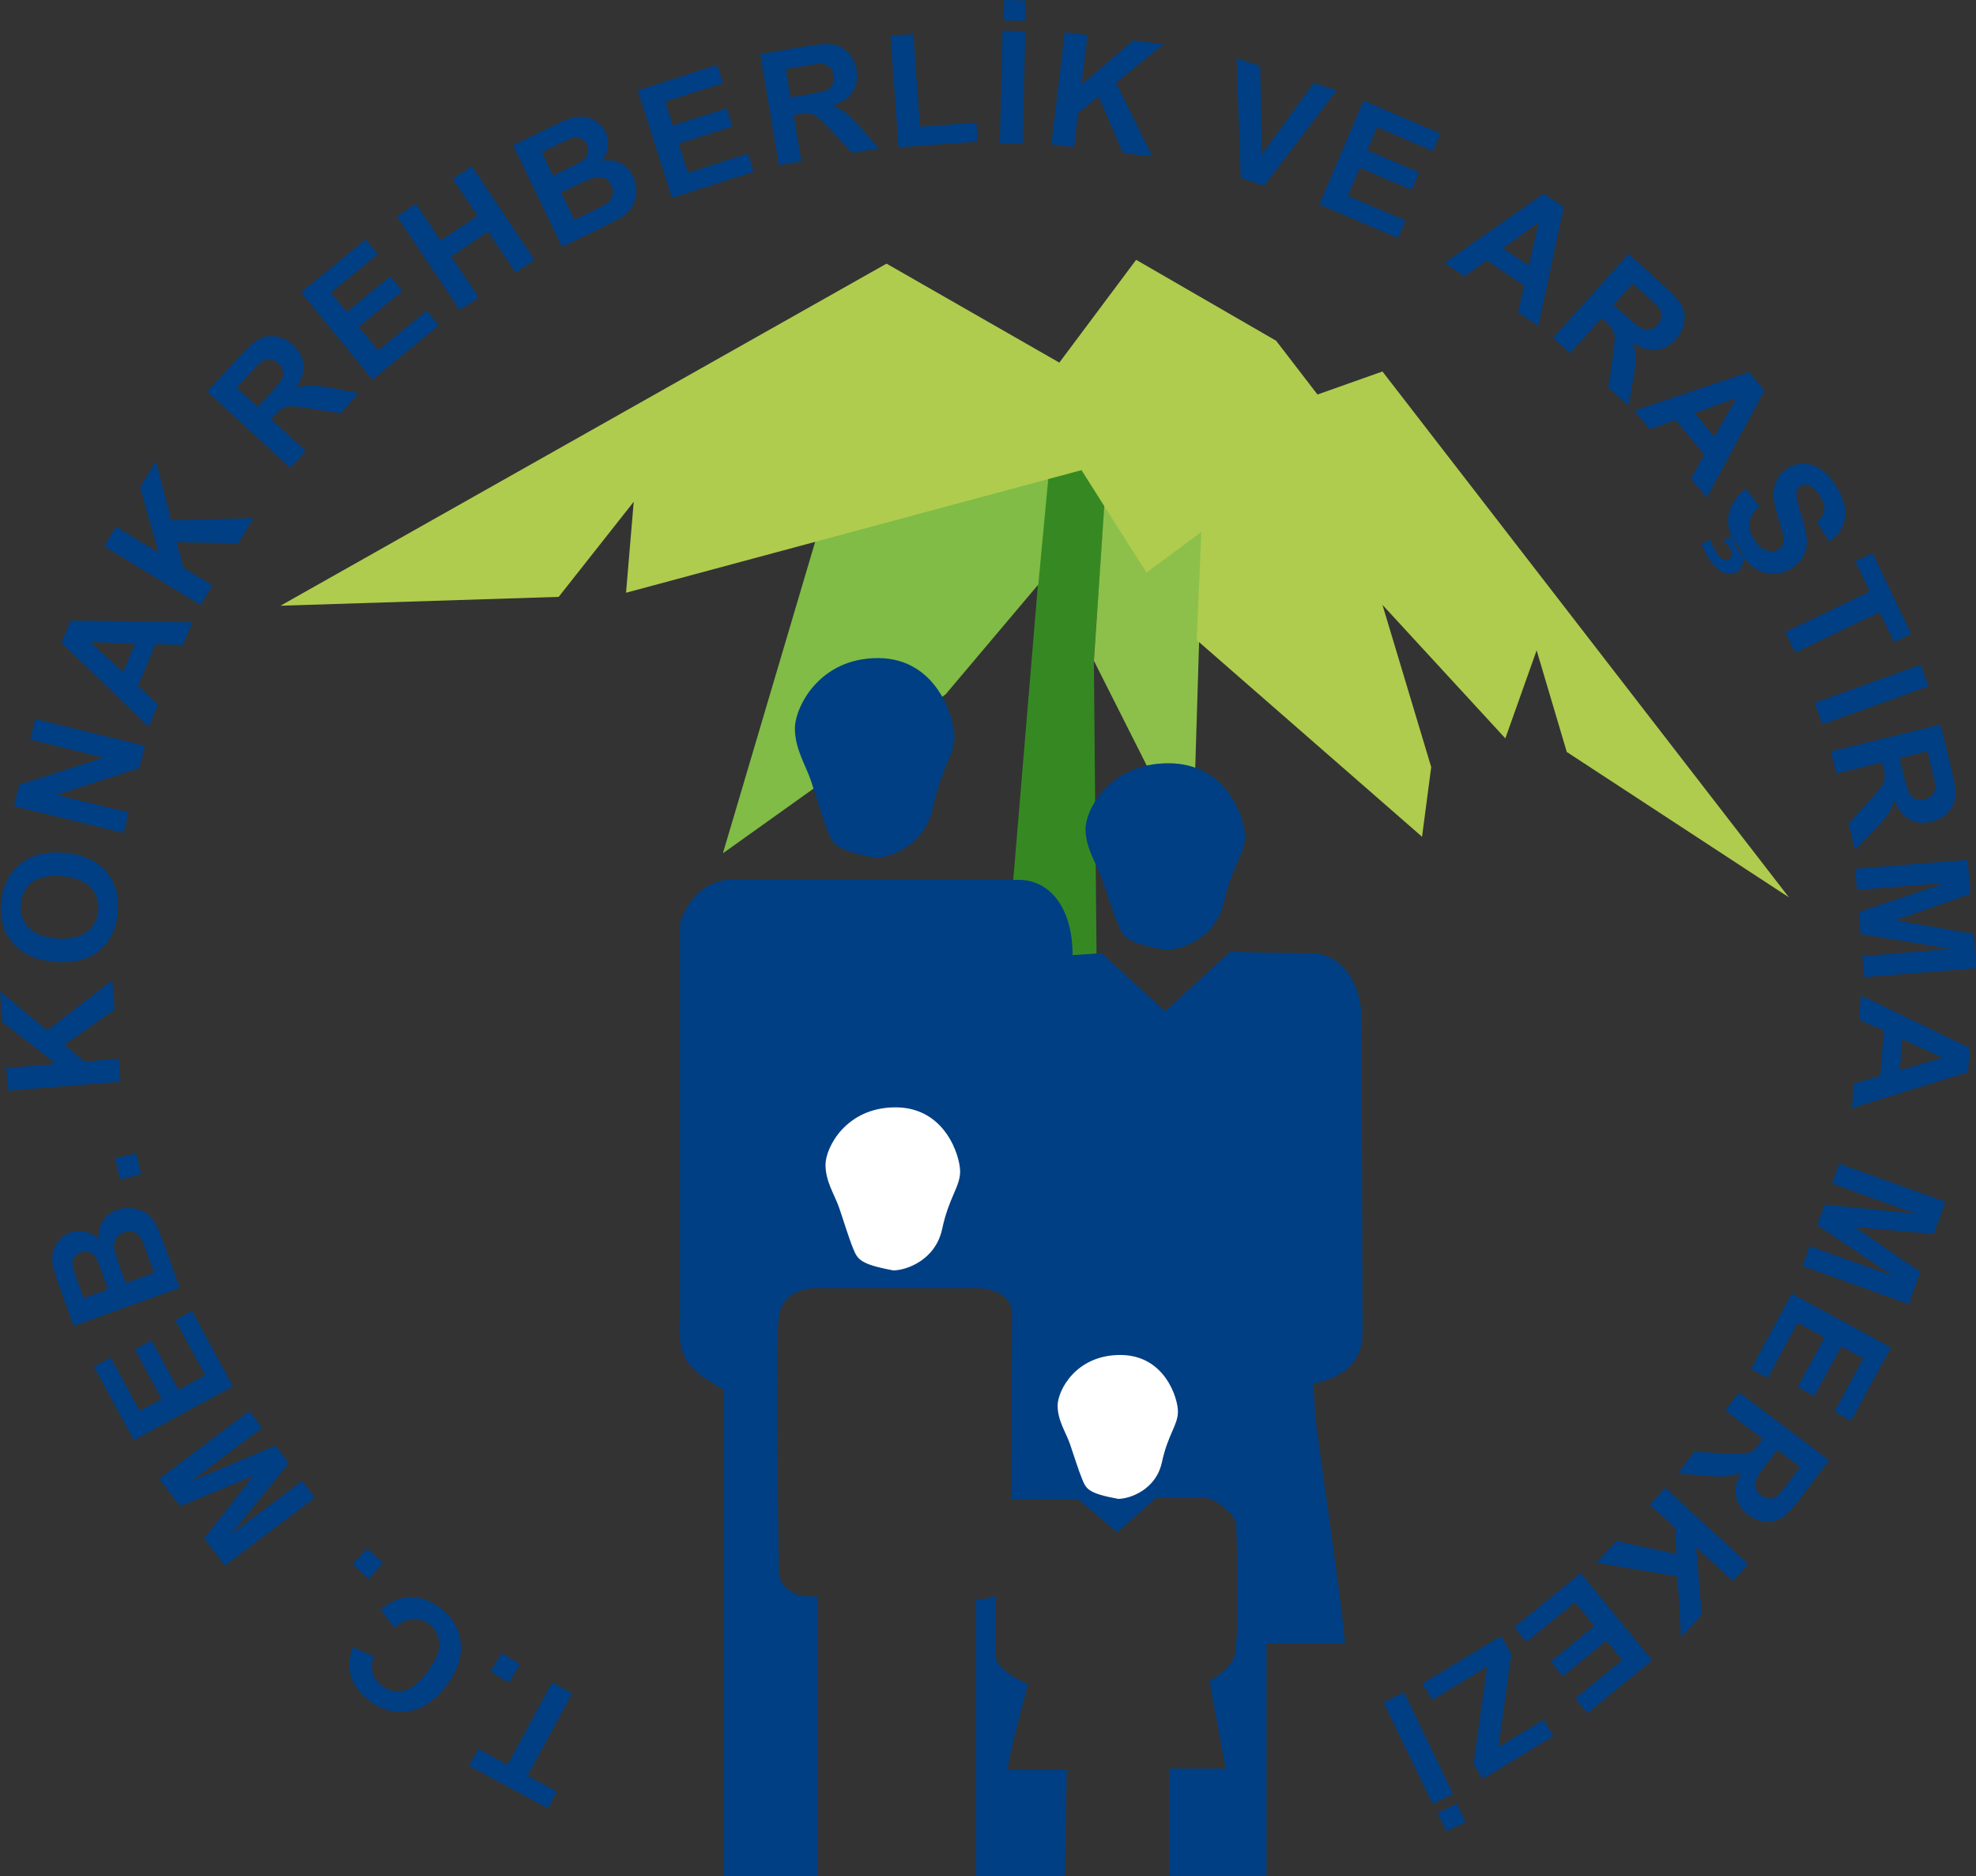
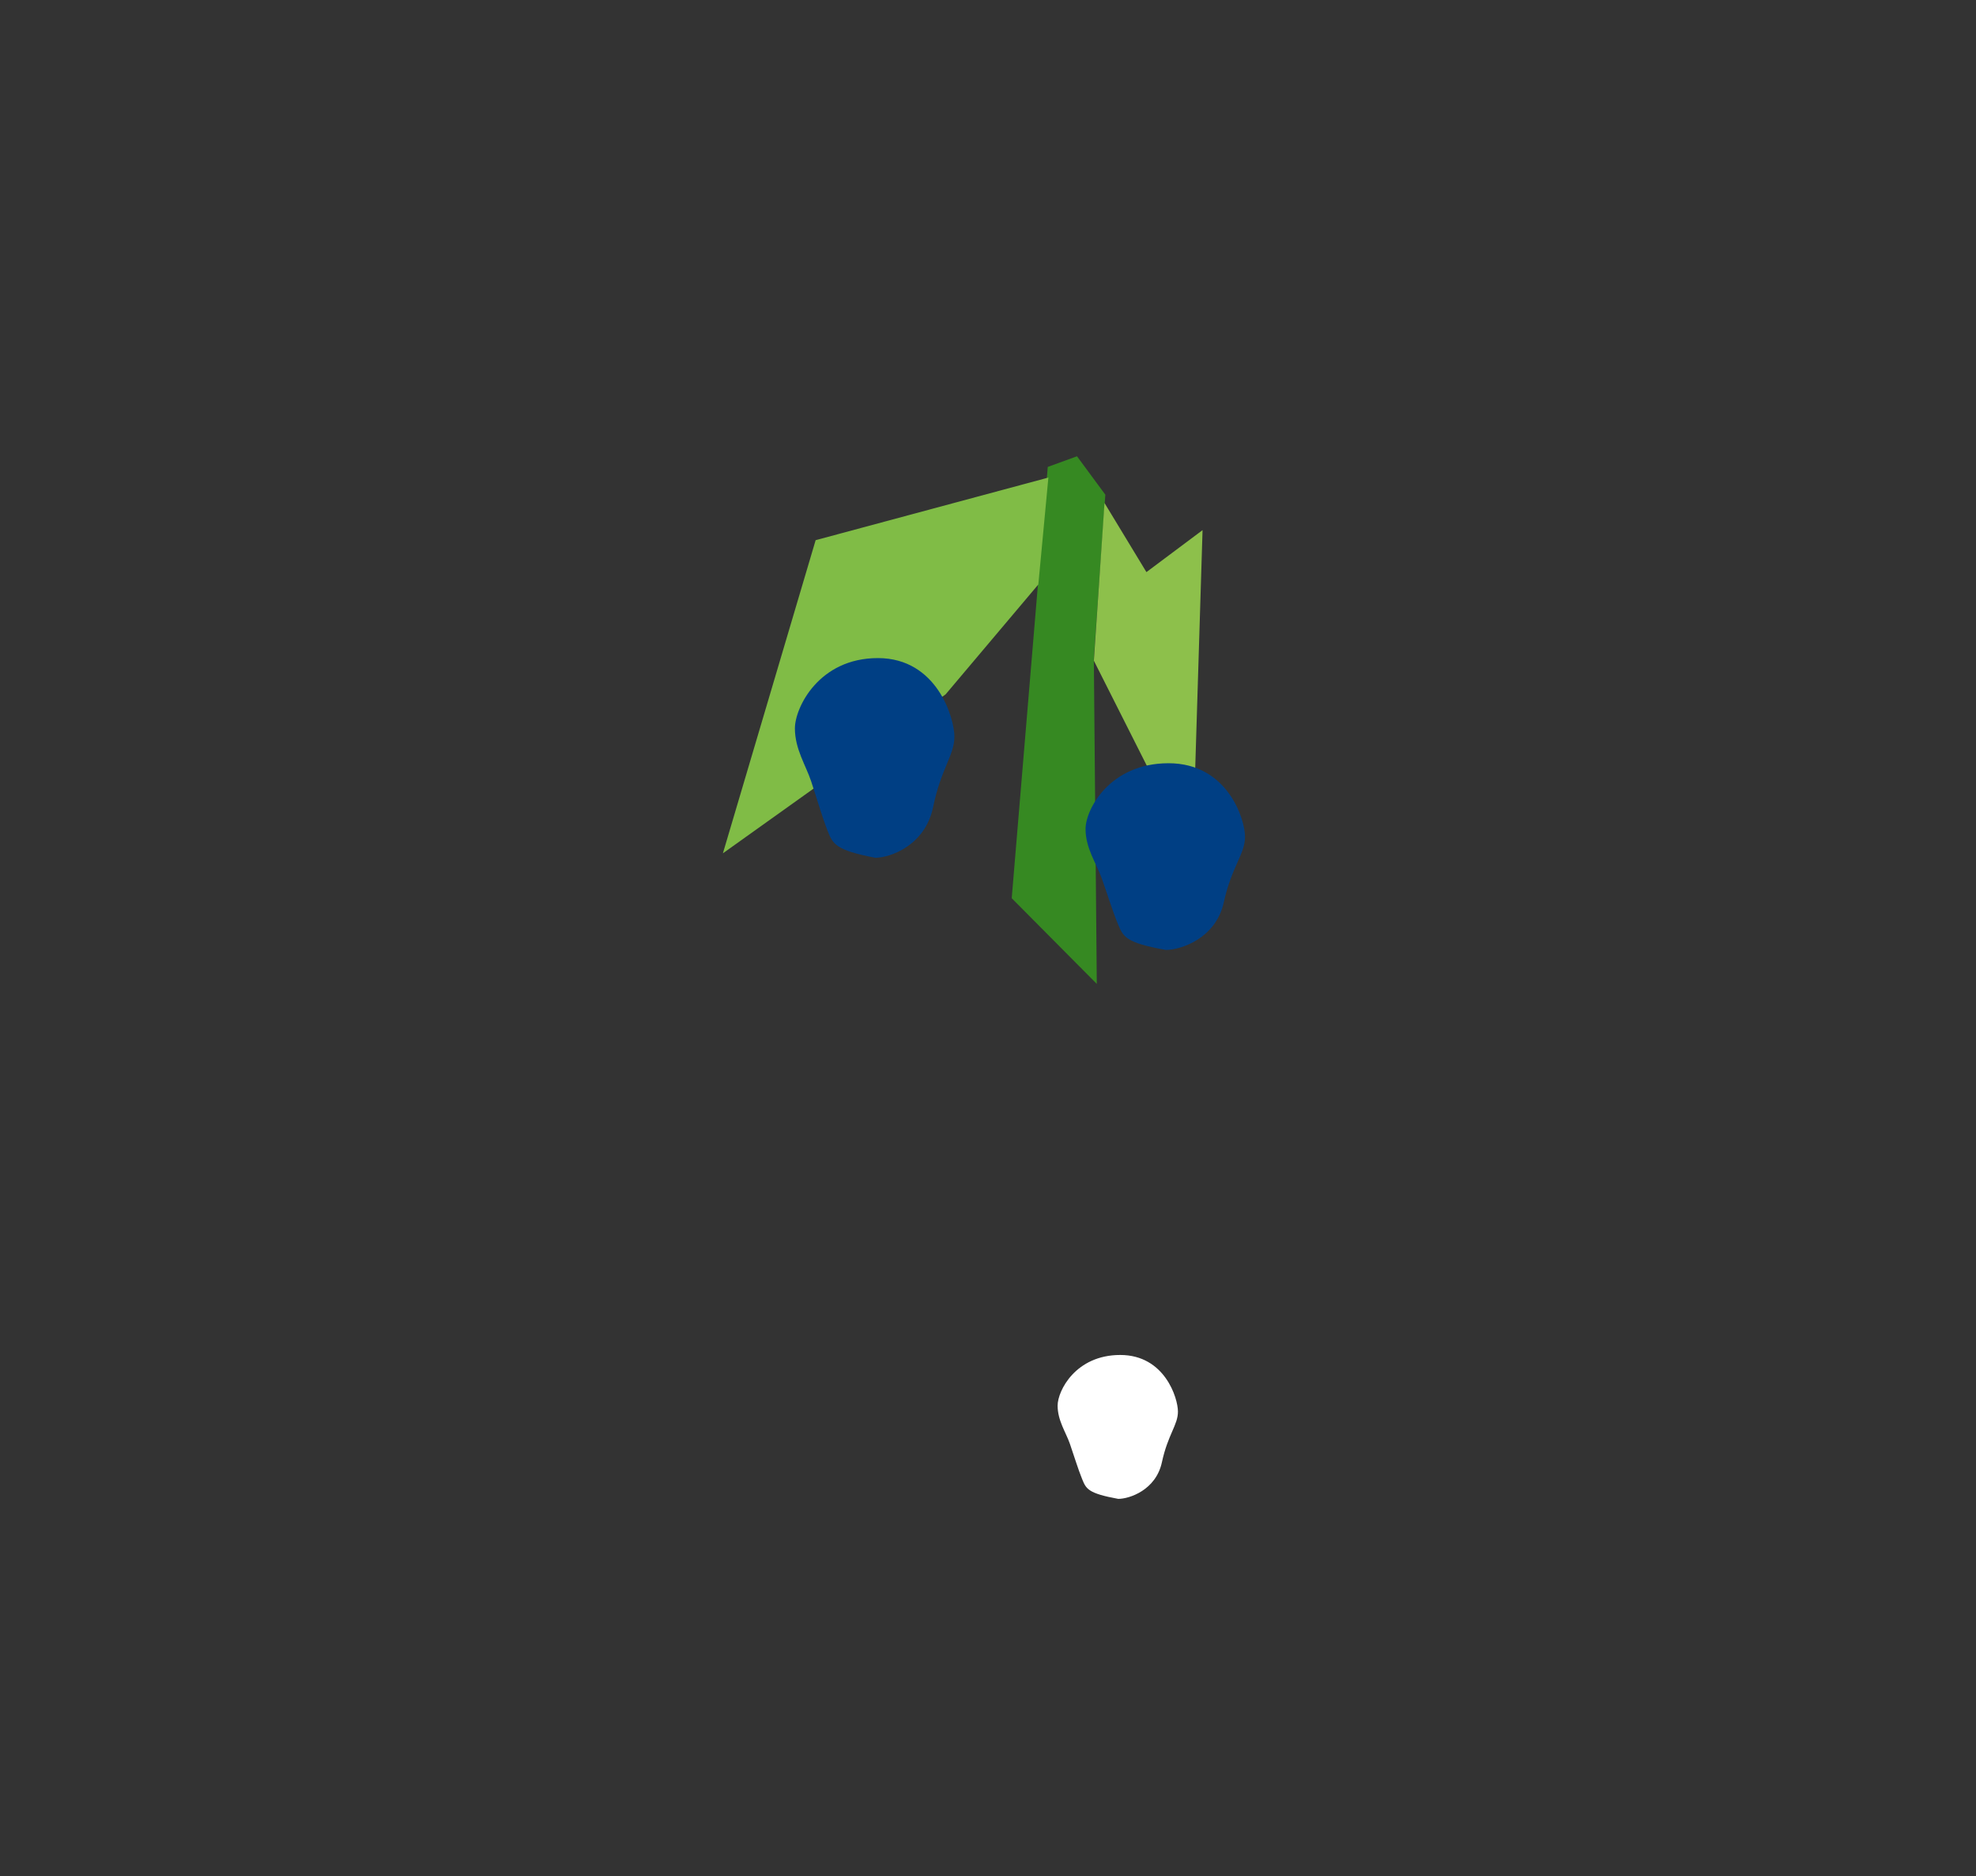
<svg xmlns="http://www.w3.org/2000/svg" width="442.5pt" height="420.1pt" viewBox="0 0 442.5 420.1" version="1.1">
  <rect x="0" y="0" width="442.5" height="420.1" fill="#333333" stroke="none" />
  <defs>
    <clipPath id="clip1">
      <path d="M 152 196 L 306 196 L 306 420.102 L 152 420.102 Z M 152 196 " />
    </clipPath>
    <clipPath id="clip2">
-       <path d="M 218 357 L 239 357 L 239 420.102 L 218 420.102 Z M 218 357 " />
-     </clipPath>
+       </clipPath>
    <clipPath id="clip3">
-       <path d="M 0 0 L 442.5 0 L 442.5 411 L 0 411 Z M 0 0 " />
-     </clipPath>
+       </clipPath>
  </defs>
  <g id="surface1">
    <path style=" stroke:none;fill-rule:evenodd;fill:rgb(21.167%,53.709%,13.33%);fill-opacity:1;" d="M 234.633 104.539 L 226.562 201.105 L 245.613 220.289 L 244.949 147.398 L 247.527 110.758 L 241.18 102.156 Z M 234.633 104.539 " />
    <path style=" stroke:none;fill-rule:evenodd;fill:rgb(50.194%,73.631%,27.44%);fill-opacity:1;" d="M 161.883 191.051 L 211.754 155.465 L 232.523 130.859 L 234.773 106.922 L 182.652 120.941 Z M 161.883 191.051 " />
    <path style=" stroke:none;fill-rule:evenodd;fill:rgb(55.272%,75.389%,29.417%);fill-opacity:1;" d="M 267.047 191.715 L 244.957 147.926 L 247.336 112.605 L 256.727 128.09 L 269.297 118.691 Z M 267.047 191.715 " />
-     <path style=" stroke:none;fill-rule:evenodd;fill:rgb(68.555%,79.688%,30.589%);fill-opacity:1;" d="M 62.809 135.617 L 125.113 133.633 L 141.914 112.34 L 140.195 132.711 L 242.188 105.258 L 256.738 128.215 L 269.043 119.086 L 267.984 143.297 L 318.449 187.344 L 320.5 171.734 L 309.586 135.422 L 337.102 165.316 L 344.109 145.605 L 350.859 168.359 L 400.598 200.902 L 309.582 83.172 L 295.031 88.328 L 285.773 76.289 L 254.422 58.172 L 237.223 81.184 L 198.527 59.027 Z M 62.809 135.617 " />
    <path style=" stroke:none;fill-rule:evenodd;fill:rgb(0%,24.706%,51.756%);fill-opacity:1;" d="M 196 192.047 C 199.305 192.047 207.176 189.34 208.965 180.672 C 210.75 172.008 213.727 169.094 213.727 164.93 C 213.727 160.762 209.824 147.34 196.594 147.34 C 183.367 147.34 178.008 158.445 178.008 163.078 C 178.008 167.711 180.457 171.344 181.645 174.922 C 182.836 178.488 184.094 182.855 185.285 185.895 C 186.477 188.938 187.004 190.328 196 192.047 Z M 196 192.047 " />
    <path style=" stroke:none;fill-rule:evenodd;fill:rgb(0%,24.706%,51.756%);fill-opacity:1;" d="M 261.082 212.684 C 264.391 212.684 272.262 210.148 274.047 202.047 C 275.832 193.949 278.809 191.227 278.809 187.336 C 278.809 183.434 274.906 170.883 261.68 170.883 C 248.449 170.883 243.094 181.27 243.094 185.598 C 243.094 189.93 245.539 193.328 246.73 196.672 C 247.922 200.008 249.176 204.09 250.367 206.934 C 251.559 209.777 252.09 211.074 261.082 212.684 Z M 261.082 212.684 " />
    <g clip-path="url(#clip1)" clip-rule="nonzero">
-       <path style=" stroke:none;fill-rule:evenodd;fill:rgb(0%,24.706%,51.756%);fill-opacity:1;" d="M 162.809 196.988 C 162.809 196.988 220.902 196.988 228.066 196.988 C 235.234 196.988 240.195 203.379 240.195 213.852 L 246.699 213.41 L 260.918 226.422 L 275.469 213.086 C 275.469 213.086 287.266 213.414 293.66 213.414 C 300.055 213.414 304.906 219.59 304.906 228.406 C 304.906 237.223 305.125 289.145 305.125 298.406 C 305.125 307.664 296.234 309.27 293.992 309.871 C 293.992 309.871 294.543 314.504 294.434 316.047 C 294.324 317.59 300.828 360.582 301.16 367.965 L 283.633 367.965 L 283.633 420 L 261.914 420 L 261.914 395.965 L 274.48 395.965 L 270.844 376.398 C 270.844 376.398 274.703 374.223 276.219 371.492 C 277.734 368.766 276.906 342.969 276.852 341.258 C 276.797 339.551 272.469 335.305 269.41 335.305 C 266.352 335.305 258.965 335.305 258.965 335.305 L 250.176 343.082 L 241.328 335.586 L 226.391 335.664 C 226.391 335.664 226.637 299.23 226.637 294.16 C 226.637 289.09 220.434 288.398 219.195 288.398 C 217.953 288.398 182.25 288.398 182.25 288.398 C 182.25 288.398 175.223 288.336 174.395 294.891 C 173.57 301.449 174.395 346.758 174.395 351.609 C 174.395 356.461 179.797 357.34 179.797 357.34 L 183.102 357.453 L 183.102 420.094 L 162.156 420.094 L 162.156 311.094 C 162.156 311.094 155.926 308.23 153.723 304.59 C 151.516 300.953 152.289 295.109 152.289 294.727 C 152.289 294.34 152.289 206.754 152.289 206.754 C 152.289 206.754 154.352 198.02 162.809 196.988 Z M 162.809 196.988 " />
-     </g>
-     <path style=" stroke:none;fill-rule:evenodd;fill:rgb(100%,100%,100%);fill-opacity:1;" d="M 200.047 284.434 C 202.836 284.434 209.48 282.219 210.988 275.145 C 212.496 268.07 215.008 265.691 215.008 262.289 C 215.008 258.887 211.715 247.926 200.547 247.926 C 189.383 247.926 184.859 257.004 184.859 260.777 C 184.859 264.559 186.926 267.531 187.93 270.445 C 188.934 273.363 189.996 276.926 191 279.41 C 192.008 281.895 192.453 283.027 200.047 284.434 Z M 200.047 284.434 " />
+       </g>
    <path style=" stroke:none;fill-rule:evenodd;fill:rgb(100%,100%,100%);fill-opacity:1;" d="M 250.414 335.586 C 252.906 335.586 258.848 333.629 260.195 327.387 C 261.539 321.145 263.785 319.047 263.785 316.047 C 263.785 313.039 260.844 303.367 250.863 303.367 C 240.883 303.367 236.84 311.371 236.84 314.711 C 236.84 318.047 238.688 320.668 239.582 323.238 C 240.48 325.812 241.43 328.965 242.328 331.152 C 243.227 333.344 243.625 334.344 250.414 335.586 Z M 250.414 335.586 " />
    <g clip-path="url(#clip2)" clip-rule="nonzero">
      <path style=" stroke:none;fill-rule:evenodd;fill:rgb(0%,24.706%,51.756%);fill-opacity:1;" d="M 238.465 420.07 L 218.59 420.07 L 218.59 357.984 C 218.59 357.984 221.359 358.355 222.93 357.117 C 222.93 357.117 222.93 367.246 222.93 370.676 C 222.93 374.105 230.203 377.086 230.203 377.086 C 230.203 377.086 225.984 392.668 225.656 396.141 L 238.883 396.141 Z M 238.465 420.07 " />
    </g>
    <g clip-path="url(#clip3)" clip-rule="nonzero">
      <path style=" stroke:none;fill-rule:evenodd;fill:rgb(0%,24.706%,51.756%);fill-opacity:1;" d="M 128.137 379.121 L 118.129 397.57 L 124.703 401.137 L 122.668 404.887 L 105.055 395.34 L 107.09 391.586 L 113.633 395.133 L 123.641 376.684 Z M 116.473 372.598 L 113.973 376.734 L 109.84 374.23 L 112.34 370.098 Z M 88.289 364.488 L 85.227 360.332 C 87.492 358.547 89.738 357.641 91.957 357.605 C 94.18 357.578 96.375 358.363 98.551 359.977 C 101.25 361.977 102.781 364.539 103.152 367.672 C 103.52 370.797 102.523 373.965 100.152 377.156 C 97.648 380.531 94.828 382.512 91.699 383.09 C 88.57 383.668 85.582 382.902 82.738 380.793 C 80.254 378.953 78.785 376.719 78.324 374.102 C 78.043 372.547 78.277 370.789 79.023 368.816 L 83.789 370.855 C 83.254 372.086 83.137 373.285 83.445 374.465 C 83.758 375.637 84.461 376.629 85.547 377.43 C 87.055 378.547 88.676 378.914 90.414 378.527 C 92.152 378.148 93.914 376.746 95.707 374.332 C 97.605 371.77 98.496 369.598 98.383 367.832 C 98.266 366.051 97.469 364.617 95.988 363.523 C 94.898 362.715 93.703 362.363 92.406 362.477 C 91.105 362.59 89.734 363.254 88.289 364.488 Z M 85.789 349.91 L 82.555 353.504 L 78.965 350.27 L 82.195 346.68 Z M 70.504 335.316 L 50.336 350.52 L 45.723 344.398 L 56.754 330.418 L 40.305 337.215 L 35.684 331.086 L 55.855 315.879 L 58.699 319.652 L 42.832 331.637 L 61.707 323.645 L 64.664 327.57 L 51.77 343.496 L 67.66 331.543 Z M 52.168 310.379 L 29.969 322.43 L 21.051 306.004 L 24.801 303.965 L 31.281 315.898 L 36.211 313.223 L 30.184 302.129 L 33.938 300.09 L 39.961 311.188 L 45.977 307.922 L 39.262 295.551 L 43.012 293.516 Z M 16.48 296.871 L 13.07 287.363 C 12.395 285.477 11.969 284.047 11.793 283.066 C 11.621 282.086 11.652 281.141 11.883 280.23 C 12.117 279.324 12.559 278.477 13.207 277.695 C 13.859 276.914 14.699 276.34 15.723 275.969 C 16.832 275.57 17.961 275.504 19.102 275.77 C 20.246 276.035 21.227 276.598 22.059 277.461 C 21.969 275.859 22.289 274.492 23.027 273.348 C 23.77 272.211 24.824 271.391 26.203 270.898 C 27.289 270.508 28.43 270.379 29.633 270.516 C 30.84 270.652 31.902 271.047 32.832 271.699 C 33.75 272.352 34.512 273.289 35.117 274.516 C 35.484 275.285 36.23 277.195 37.352 280.246 L 40.258 288.344 Z M 18.707 290.637 L 24.184 288.672 L 23.059 285.531 C 22.387 283.664 21.945 282.512 21.727 282.078 C 21.336 281.297 20.824 280.746 20.184 280.445 C 19.547 280.145 18.848 280.133 18.082 280.406 C 17.348 280.672 16.828 281.09 16.516 281.656 C 16.199 282.223 16.141 282.926 16.332 283.758 C 16.445 284.254 16.91 285.629 17.719 287.883 Z M 28.137 287.258 L 34.512 284.969 L 32.914 280.52 C 32.297 278.797 31.852 277.715 31.59 277.277 C 31.203 276.613 30.68 276.145 30.012 275.879 C 29.344 275.613 28.594 275.629 27.746 275.93 C 27.027 276.188 26.484 276.574 26.113 277.102 C 25.738 277.629 25.551 278.258 25.559 278.992 C 25.566 279.727 25.961 281.191 26.746 283.379 Z M 31.621 262.895 L 26.926 264.047 L 25.777 259.348 L 30.473 258.199 Z M 26.977 242.164 L 1.801 244.195 L 1.387 239.098 L 12.539 238.199 L 0.559 228.824 L 0.008 221.992 L 10.578 230.699 L 25.145 219.469 L 25.676 226.047 L 14.414 233.922 L 18.953 237.68 L 26.562 237.066 Z M 12.504 215.367 C 9.934 215.16 7.809 214.602 6.125 213.691 C 4.887 213.02 3.797 212.141 2.855 211.07 C 1.918 209.996 1.25 208.852 0.844 207.633 C 0.309 206.012 0.121 204.172 0.285 202.121 C 0.586 198.406 1.98 195.535 4.461 193.488 C 6.949 191.445 10.246 190.59 14.355 190.922 C 18.426 191.254 21.527 192.613 23.645 195.008 C 25.77 197.402 26.68 200.461 26.383 204.152 C 26.082 207.898 24.695 210.789 22.227 212.812 C 19.766 214.84 16.523 215.691 12.504 215.367 Z M 12.754 210.117 C 15.609 210.348 17.824 209.859 19.406 208.66 C 20.984 207.461 21.859 205.844 22.023 203.812 C 22.188 201.781 21.586 200.059 20.234 198.633 C 18.871 197.215 16.734 196.387 13.809 196.152 C 10.922 195.922 8.711 196.379 7.191 197.535 C 5.664 198.684 4.82 200.309 4.652 202.414 C 4.484 204.512 5.066 206.266 6.398 207.664 C 7.738 209.062 9.852 209.883 12.754 210.117 Z M 27.676 186.492 L 3.141 180.492 L 4.316 175.684 L 23.227 169.609 L 6.785 165.59 L 7.91 160.996 L 32.445 166.996 L 31.23 171.965 L 12.672 177.961 L 28.797 181.902 Z M 43.074 139.34 L 40.949 144.426 L 34.805 144.219 L 30.898 153.566 L 35.395 157.719 L 33.309 162.715 L 13.785 143.926 L 15.867 138.938 Z M 30.227 144.105 L 20.25 143.738 L 27.559 150.488 Z M 44.898 135.441 L 23.332 122.297 L 25.992 117.93 L 35.547 123.754 L 31.355 109.129 L 34.922 103.273 L 38.363 116.531 L 56.75 115.996 L 53.316 121.629 L 39.574 121.391 L 41.039 127.098 L 47.562 131.074 Z M 65.016 104.754 L 46.41 87.672 L 53.676 79.762 C 55.5 77.773 56.996 76.48 58.156 75.887 C 59.32 75.289 60.574 75.113 61.926 75.355 C 63.281 75.602 64.504 76.223 65.605 77.234 C 67.004 78.516 67.781 79.98 67.941 81.637 C 68.098 83.289 67.547 85.035 66.293 86.883 C 67.508 86.504 68.641 86.316 69.688 86.312 C 70.742 86.305 72.402 86.52 74.668 86.961 L 80.379 88.02 L 76.258 92.512 L 69.723 91.477 C 67.391 91.117 65.875 90.945 65.168 90.961 C 64.469 90.973 63.863 91.109 63.359 91.379 C 62.852 91.656 62.199 92.227 61.406 93.09 L 60.707 93.855 L 68.477 100.988 Z M 57.742 91.133 L 60.297 88.352 C 61.949 86.551 62.902 85.359 63.164 84.77 C 63.422 84.184 63.484 83.59 63.344 82.992 C 63.203 82.395 62.852 81.84 62.293 81.328 C 61.664 80.754 61.008 80.461 60.312 80.434 C 59.621 80.414 58.945 80.664 58.289 81.18 C 57.961 81.445 57.102 82.34 55.707 83.859 L 53.016 86.797 Z M 83.395 85.004 L 67.414 65.445 L 81.891 53.613 L 84.59 56.922 L 74.074 65.512 L 77.625 69.855 L 87.402 61.863 L 90.102 65.172 L 80.324 73.16 L 84.656 78.465 L 95.555 69.551 L 98.254 72.855 Z M 102.953 69.422 L 88.883 48.449 L 93.129 45.598 L 98.672 53.859 L 106.934 48.316 L 101.391 40.055 L 105.637 37.211 L 119.711 58.18 L 115.461 61.031 L 109.309 51.859 L 101.051 57.402 L 107.199 66.574 Z M 114.883 32.516 L 123.977 28.121 C 125.781 27.254 127.156 26.676 128.109 26.398 C 129.074 26.121 130.016 26.051 130.941 26.184 C 131.871 26.324 132.758 26.672 133.605 27.234 C 134.449 27.801 135.113 28.578 135.586 29.555 C 136.098 30.613 136.285 31.73 136.141 32.891 C 136 34.059 135.539 35.094 134.777 36.012 C 136.355 35.754 137.746 35.93 138.965 36.547 C 140.176 37.16 141.098 38.129 141.734 39.441 C 142.238 40.48 142.484 41.602 142.477 42.812 C 142.469 44.023 142.191 45.129 141.637 46.117 C 141.086 47.102 140.234 47.961 139.078 48.684 C 138.355 49.133 136.531 50.078 133.613 51.516 L 125.871 55.258 Z M 121.312 34.07 L 123.844 39.309 L 126.852 37.859 C 128.637 36.996 129.734 36.434 130.145 36.172 C 130.883 35.699 131.371 35.133 131.605 34.465 C 131.836 33.797 131.777 33.102 131.422 32.371 C 131.082 31.672 130.613 31.195 130.016 30.941 C 129.414 30.691 128.711 30.703 127.906 30.98 C 127.426 31.148 126.105 31.754 123.949 32.797 Z M 125.672 43.09 L 128.617 49.188 L 132.875 47.133 C 134.527 46.336 135.559 45.777 135.957 45.473 C 136.578 45.016 136.988 44.445 137.184 43.754 C 137.379 43.062 137.285 42.316 136.895 41.508 C 136.562 40.816 136.121 40.32 135.555 40.004 C 134.996 39.688 134.348 39.57 133.617 39.656 C 132.887 39.738 131.473 40.285 129.383 41.297 Z M 150.488 44.297 L 142.805 20.234 L 160.617 14.551 L 161.914 18.617 L 148.977 22.746 L 150.684 28.09 L 162.715 24.254 L 164.012 28.312 L 151.98 32.156 L 154.062 38.676 L 167.473 34.395 L 168.77 38.465 Z M 174.43 37.004 L 170.234 12.094 L 180.824 10.312 C 183.488 9.863 185.461 9.762 186.742 10.004 C 188.027 10.246 189.125 10.879 190.043 11.898 C 190.961 12.926 191.547 14.172 191.793 15.641 C 192.109 17.512 191.824 19.148 190.934 20.551 C 190.043 21.953 188.535 22.992 186.41 23.68 C 187.602 24.129 188.609 24.672 189.441 25.316 C 190.277 25.953 191.453 27.145 192.977 28.879 L 196.832 33.227 L 190.82 34.238 L 186.297 29.41 C 184.68 27.695 183.586 26.629 183.02 26.211 C 182.461 25.789 181.898 25.523 181.332 25.43 C 180.762 25.336 179.902 25.383 178.742 25.578 L 177.723 25.754 L 179.473 36.152 Z M 177.055 21.785 L 180.773 21.16 C 183.188 20.754 184.672 20.395 185.238 20.09 C 185.801 19.785 186.219 19.352 186.469 18.797 C 186.73 18.242 186.793 17.59 186.664 16.84 C 186.523 16.004 186.184 15.363 185.648 14.922 C 185.117 14.477 184.43 14.258 183.594 14.262 C 183.176 14.273 181.945 14.449 179.91 14.797 L 175.984 15.453 Z M 201.215 32.977 L 199.422 7.996 L 204.523 7.629 L 206.012 28.355 L 218.645 27.449 L 218.949 31.711 Z M 223.895 32.102 L 224.496 6.852 L 229.609 6.973 L 229.008 32.223 Z M 224.762 4.562 L 224.871 -0.02 L 229.633 0.094 L 229.523 4.68 Z M 235.43 32.309 L 238.438 7.234 L 243.516 7.84 L 242.184 18.949 L 253.75 9.07 L 260.555 9.883 L 249.922 18.516 L 258.039 35.02 L 251.492 34.234 L 246.004 21.633 L 241.418 25.34 L 240.512 32.922 Z M 277.852 39.883 L 276.922 13.074 L 282.188 14.754 L 282.613 34.516 L 294.16 18.578 L 299.336 20.23 L 283.098 41.559 Z M 295.434 45.773 L 305.344 22.547 L 322.543 29.879 L 320.867 33.805 L 308.375 28.477 L 306.176 33.633 L 317.789 38.59 L 316.117 42.516 L 304.5 37.559 L 301.812 43.855 L 314.762 49.379 L 313.086 53.305 Z M 344.504 72.977 L 339.93 69.91 L 341.32 63.922 L 332.91 58.273 L 327.965 61.879 L 323.473 58.867 L 345.688 43.355 L 350.172 46.367 Z M 342.324 59.449 L 344.617 49.73 L 336.578 55.594 Z M 347.793 75.641 L 364.684 56.863 L 372.672 64.047 C 374.676 65.852 375.984 67.336 376.59 68.488 C 377.199 69.645 377.387 70.898 377.16 72.254 C 376.926 73.605 376.316 74.84 375.32 75.949 C 374.051 77.359 372.594 78.152 370.941 78.328 C 369.289 78.504 367.535 77.973 365.676 76.734 C 366.066 77.945 366.266 79.074 366.281 80.129 C 366.301 81.176 366.102 82.84 365.688 85.109 L 364.684 90.836 L 360.148 86.754 L 361.117 80.215 C 361.453 77.879 361.609 76.355 361.59 75.652 C 361.57 74.953 361.426 74.348 361.148 73.848 C 360.867 73.34 360.293 72.695 359.418 71.91 L 358.648 71.219 L 351.594 79.059 Z M 361.34 68.23 L 364.145 70.754 C 365.965 72.387 367.168 73.328 367.758 73.59 C 368.348 73.84 368.945 73.891 369.535 73.742 C 370.133 73.602 370.684 73.242 371.191 72.68 C 371.762 72.047 372.047 71.383 372.062 70.688 C 372.078 69.996 371.82 69.324 371.301 68.672 C 371.027 68.348 370.125 67.496 368.59 66.117 L 365.633 63.461 Z M 382.199 111.395 L 378.672 107.16 L 381.695 101.805 L 375.211 94.02 L 369.449 96.09 L 365.988 91.93 L 391.672 83.301 L 395.129 87.453 Z M 383.914 97.797 L 388.848 89.117 L 379.484 92.48 Z M 390.98 109.41 L 393.988 113.402 C 392.727 114.523 391.996 115.672 391.805 116.855 C 391.609 118.039 391.918 119.289 392.723 120.609 C 393.574 122.004 394.512 122.879 395.535 123.227 C 396.559 123.574 397.469 123.508 398.262 123.023 C 398.773 122.715 399.117 122.297 399.297 121.781 C 399.473 121.27 399.465 120.559 399.273 119.656 C 399.145 119.039 398.754 117.691 398.102 115.609 C 397.27 112.93 396.988 110.863 397.266 109.41 C 397.648 107.363 398.699 105.82 400.41 104.777 C 401.512 104.109 402.734 103.789 404.07 103.824 C 405.41 103.859 406.68 104.309 407.895 105.176 C 409.109 106.039 410.219 107.289 411.227 108.949 C 412.871 111.645 413.512 114.047 413.141 116.133 C 412.773 118.23 411.613 119.914 409.652 121.211 L 406.84 116.93 C 407.84 116.066 408.398 115.184 408.516 114.277 C 408.629 113.379 408.32 112.309 407.578 111.094 C 406.816 109.84 405.953 109.016 405 108.629 C 404.387 108.379 403.797 108.414 403.234 108.758 C 402.723 109.07 402.418 109.551 402.32 110.203 C 402.188 111.035 402.516 112.66 403.301 115.078 C 404.094 117.496 404.523 119.379 404.605 120.715 C 404.684 122.051 404.441 123.289 403.859 124.426 C 403.281 125.562 402.312 126.547 400.949 127.379 C 399.715 128.129 398.348 128.496 396.848 128.465 C 395.352 128.434 393.957 127.961 392.668 127.02 C 391.379 126.09 390.16 124.676 389.02 122.805 C 387.359 120.078 386.711 117.602 387.082 115.379 C 387.445 113.148 388.75 111.164 390.98 109.41 Z M 381.074 121.828 L 382.801 120.777 C 383.312 121.855 383.824 122.816 384.34 123.672 C 384.875 124.539 385.426 125.098 386 125.328 C 386.434 125.508 386.832 125.488 387.211 125.258 C 387.543 125.055 387.742 124.727 387.801 124.27 C 387.859 123.816 387.691 123.27 387.305 122.633 C 386.918 122.004 386.426 121.422 385.828 120.879 L 387.523 120.371 C 388.258 120.969 388.891 121.715 389.43 122.598 C 390.18 123.828 390.477 124.922 390.328 125.887 C 390.172 126.852 389.711 127.574 388.938 128.047 C 388.07 128.574 387.156 128.648 386.184 128.273 C 384.863 127.77 383.664 126.629 382.582 124.848 C 381.812 123.586 381.309 122.574 381.074 121.828 Z M 399.785 141.504 L 418.715 132.434 L 415.48 125.688 L 419.332 123.844 L 427.988 141.914 L 424.141 143.758 L 420.922 137.047 L 401.996 146.117 Z M 406.359 157.352 L 430.133 148.824 L 431.863 153.641 L 408.086 162.172 Z M 410.012 168.215 L 434.543 162.215 L 437.098 172.645 C 437.738 175.266 437.98 177.227 437.832 178.523 C 437.684 179.824 437.133 180.965 436.184 181.953 C 435.227 182.941 434.031 183.617 432.582 183.973 C 430.734 184.422 429.086 184.258 427.621 183.473 C 426.16 182.688 425.012 181.262 424.172 179.191 C 423.809 180.41 423.34 181.461 422.762 182.336 C 422.184 183.215 421.082 184.473 419.461 186.117 L 415.406 190.277 L 413.961 184.355 L 418.449 179.496 C 420.039 177.758 421.023 176.59 421.402 175.992 C 421.781 175.406 422 174.824 422.055 174.254 C 422.109 173.68 421.996 172.82 421.715 171.68 L 421.473 170.676 L 411.227 173.18 Z M 425.379 169.719 L 426.273 173.387 C 426.855 175.762 427.32 177.215 427.664 177.762 C 428.008 178.301 428.473 178.684 429.043 178.895 C 429.617 179.109 430.273 179.129 431.012 178.945 C 431.84 178.742 432.449 178.359 432.855 177.797 C 433.254 177.227 433.422 176.527 433.359 175.695 C 433.316 175.277 433.051 174.062 432.559 172.059 L 431.613 168.195 Z M 415.457 194.527 L 440.633 192.504 L 441.25 200.137 L 424.441 206.031 L 441.973 209.109 L 442.59 216.762 L 417.414 218.789 L 417.035 214.078 L 436.852 212.465 L 416.633 209.098 L 416.238 204.199 L 435.66 197.66 L 415.84 199.242 Z M 414.703 248.094 L 415.148 242.605 L 421.055 240.891 L 421.867 230.797 L 416.305 228.242 L 416.738 222.848 L 441.125 234.652 L 440.691 240.039 Z M 425.441 239.586 L 435.039 236.84 L 425.996 232.684 Z M 411.871 260.547 L 435.648 269.07 L 433.062 276.281 L 415.316 274.727 L 430.023 284.754 L 427.43 291.98 L 403.656 283.453 L 405.25 279.004 L 423.973 285.703 L 406.938 274.301 L 408.598 269.676 L 428.988 271.723 L 410.277 264.992 Z M 401.254 289.633 L 423.449 301.684 L 414.531 318.113 L 410.777 316.078 L 417.258 304.141 L 412.328 301.465 L 406.305 312.562 L 402.551 310.527 L 408.578 299.43 L 402.562 296.164 L 395.848 308.535 L 392.098 306.496 Z M 389.43 311.73 L 409.598 326.934 L 403.133 335.512 C 401.508 337.664 400.145 339.098 399.047 339.801 C 397.945 340.508 396.715 340.805 395.348 340.691 C 393.977 340.582 392.695 340.082 391.504 339.18 C 389.988 338.035 389.07 336.656 388.754 335.023 C 388.438 333.395 388.816 331.602 389.887 329.641 C 388.715 330.133 387.605 330.434 386.562 330.539 C 385.516 330.648 383.84 330.594 381.543 330.379 L 375.754 329.871 L 379.426 325.004 L 386.031 325.402 C 388.383 325.535 389.91 325.559 390.613 325.477 C 391.305 325.395 391.895 325.203 392.371 324.883 C 392.852 324.559 393.441 323.93 394.152 322.988 L 394.773 322.164 L 386.352 315.816 Z M 397.984 324.586 L 395.715 327.598 C 394.242 329.551 393.41 330.836 393.207 331.441 C 393.004 332.051 393 332.652 393.199 333.227 C 393.395 333.809 393.801 334.332 394.406 334.785 C 395.086 335.297 395.77 335.523 396.465 335.48 C 397.152 335.434 397.801 335.121 398.406 334.547 C 398.703 334.246 399.473 333.273 400.715 331.629 L 403.113 328.453 Z M 372.914 333.113 L 391.52 350.195 L 388.059 353.965 L 379.816 346.398 L 381.09 361.555 L 376.453 366.605 L 375.652 352.934 L 357.516 349.887 L 361.977 345.031 L 375.41 347.93 L 375.078 342.047 L 369.453 336.883 Z M 353.977 352.176 L 369.957 371.73 L 355.48 383.562 L 352.781 380.258 L 363.297 371.664 L 359.746 367.32 L 349.969 375.312 L 347.27 372.008 L 357.047 364.016 L 352.715 358.715 L 341.816 367.629 L 339.117 364.316 Z M 336.082 366.309 L 338.457 370.23 L 335.555 391.156 L 345.648 385.051 L 347.855 388.707 L 332.039 398.27 L 329.996 394.891 L 333.008 373.156 L 320.723 380.59 L 318.516 376.934 Z M 314.418 378.91 L 325.406 401.652 L 320.801 403.879 L 309.812 381.137 Z M 326.215 403.809 L 328.207 407.938 L 323.922 410.008 L 321.926 405.879 Z M 326.215 403.809 " />
    </g>
  </g>
</svg>